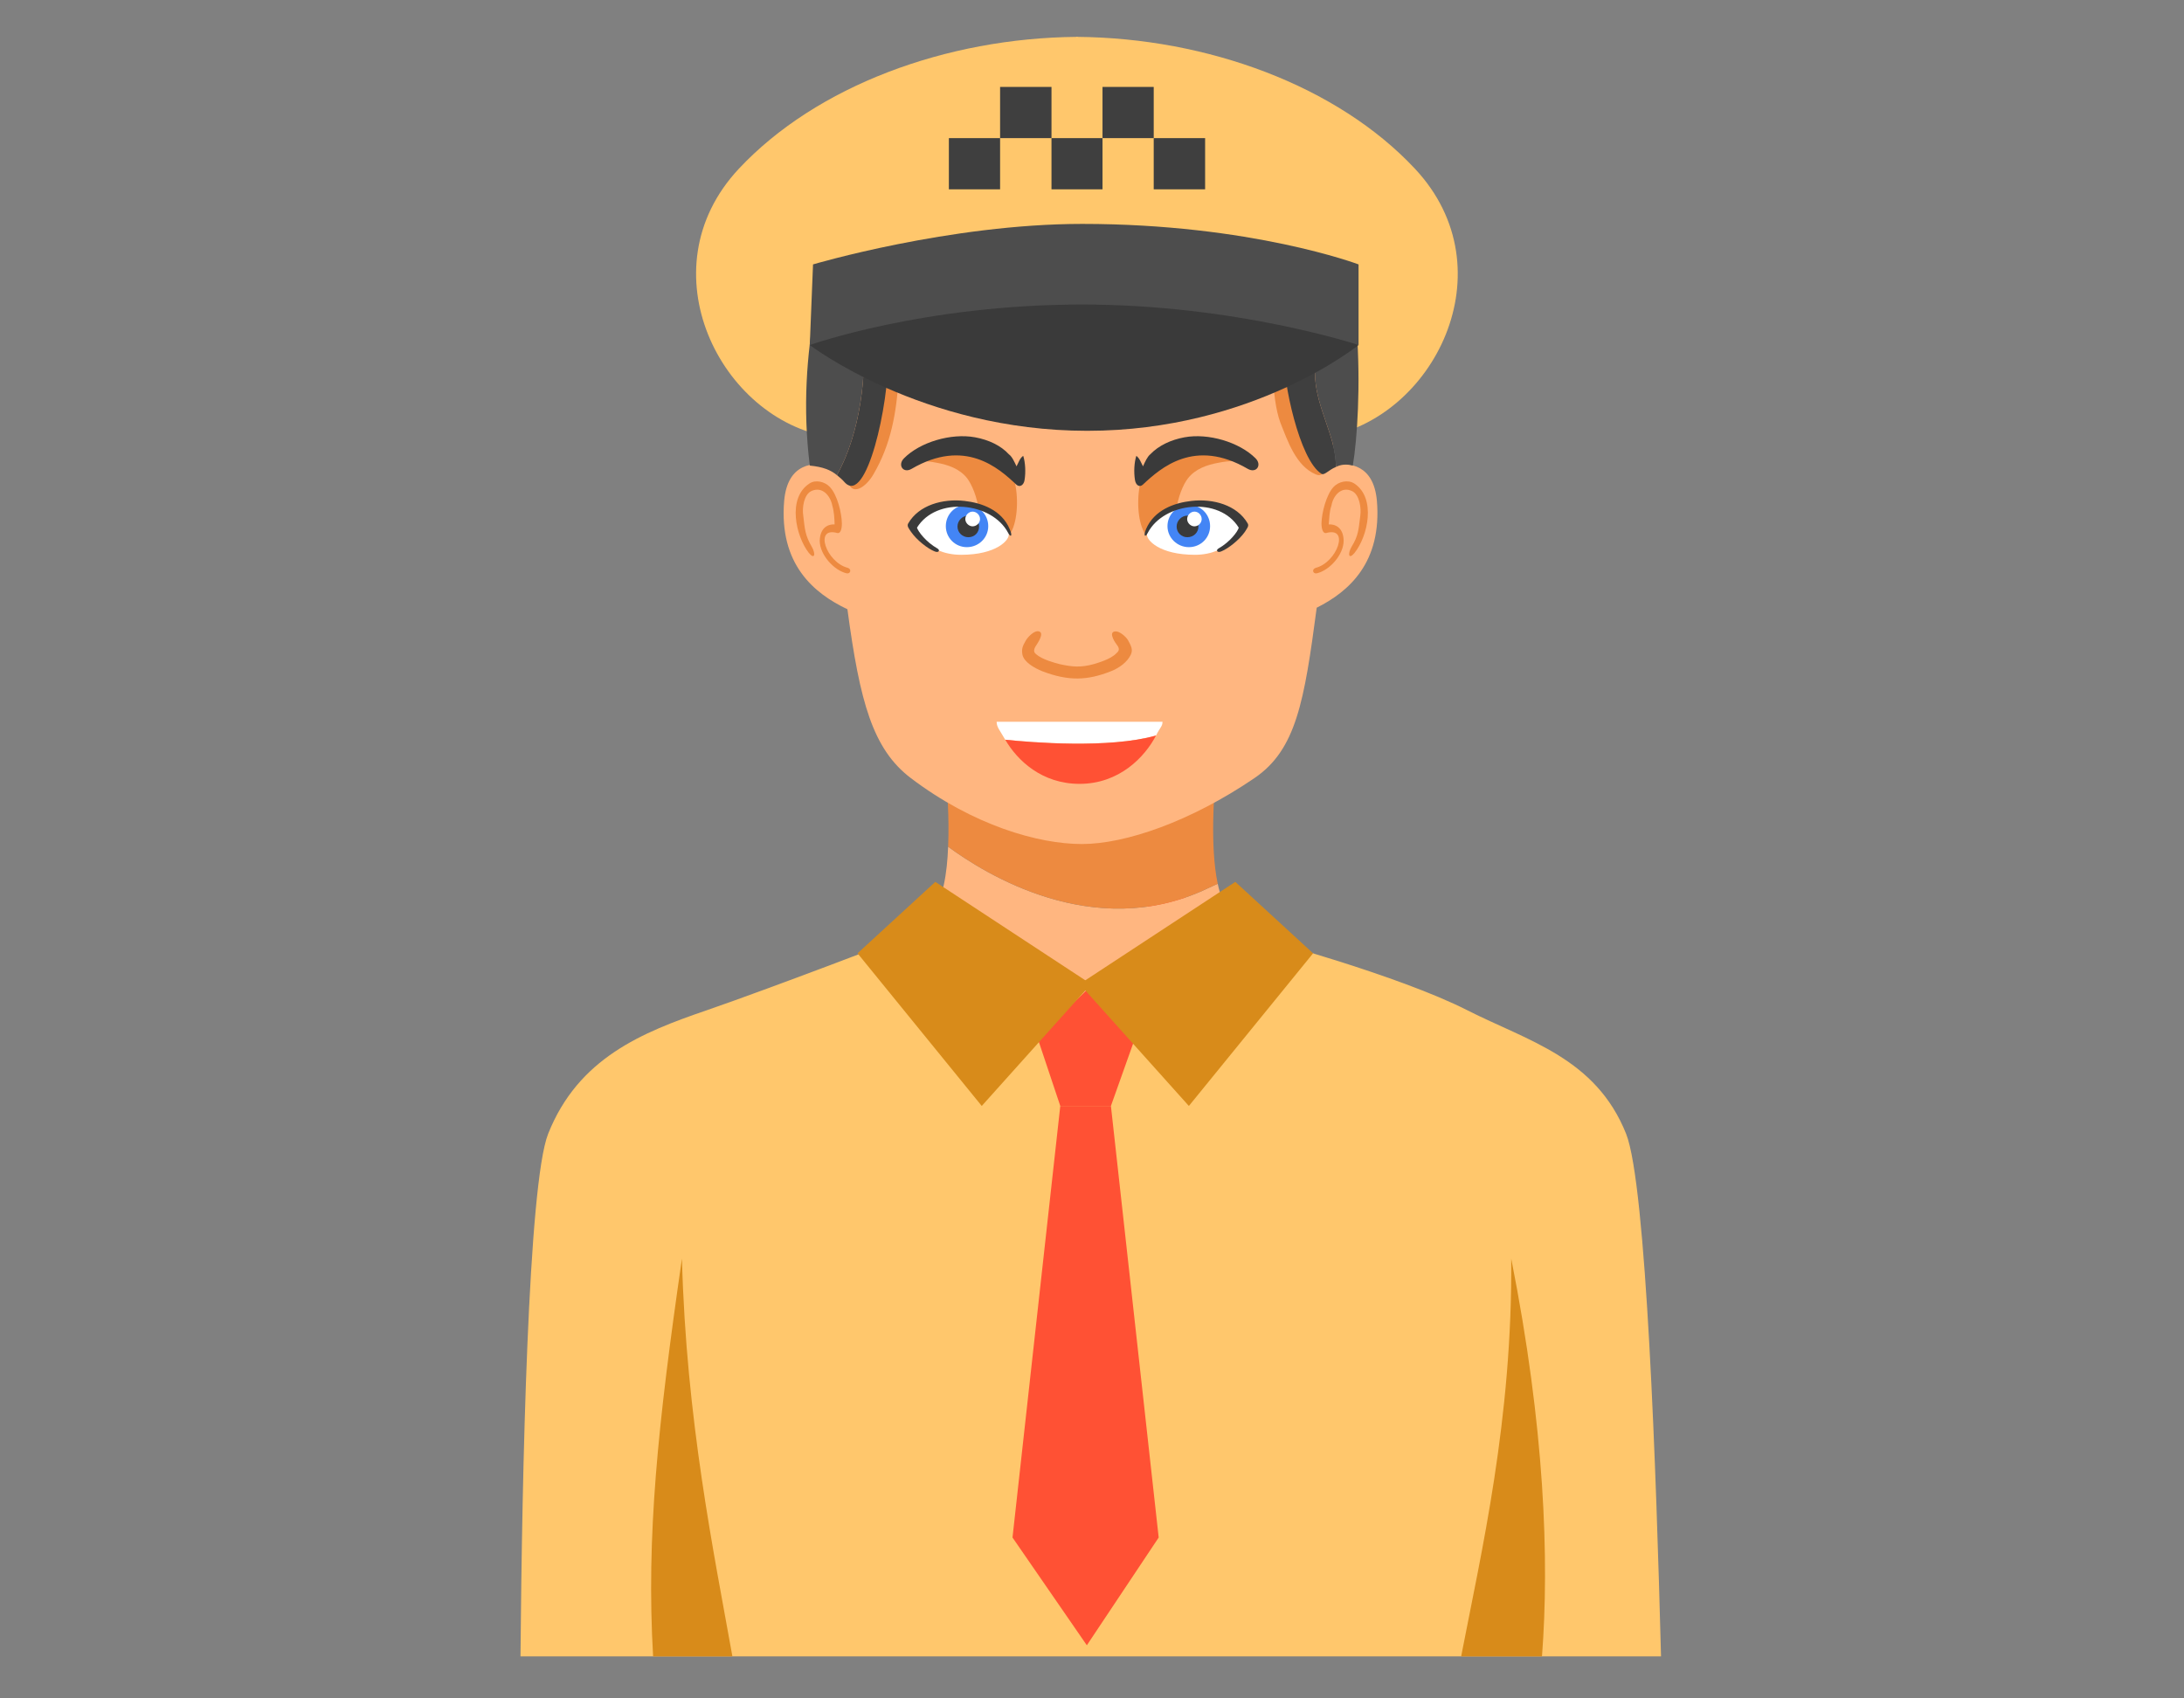
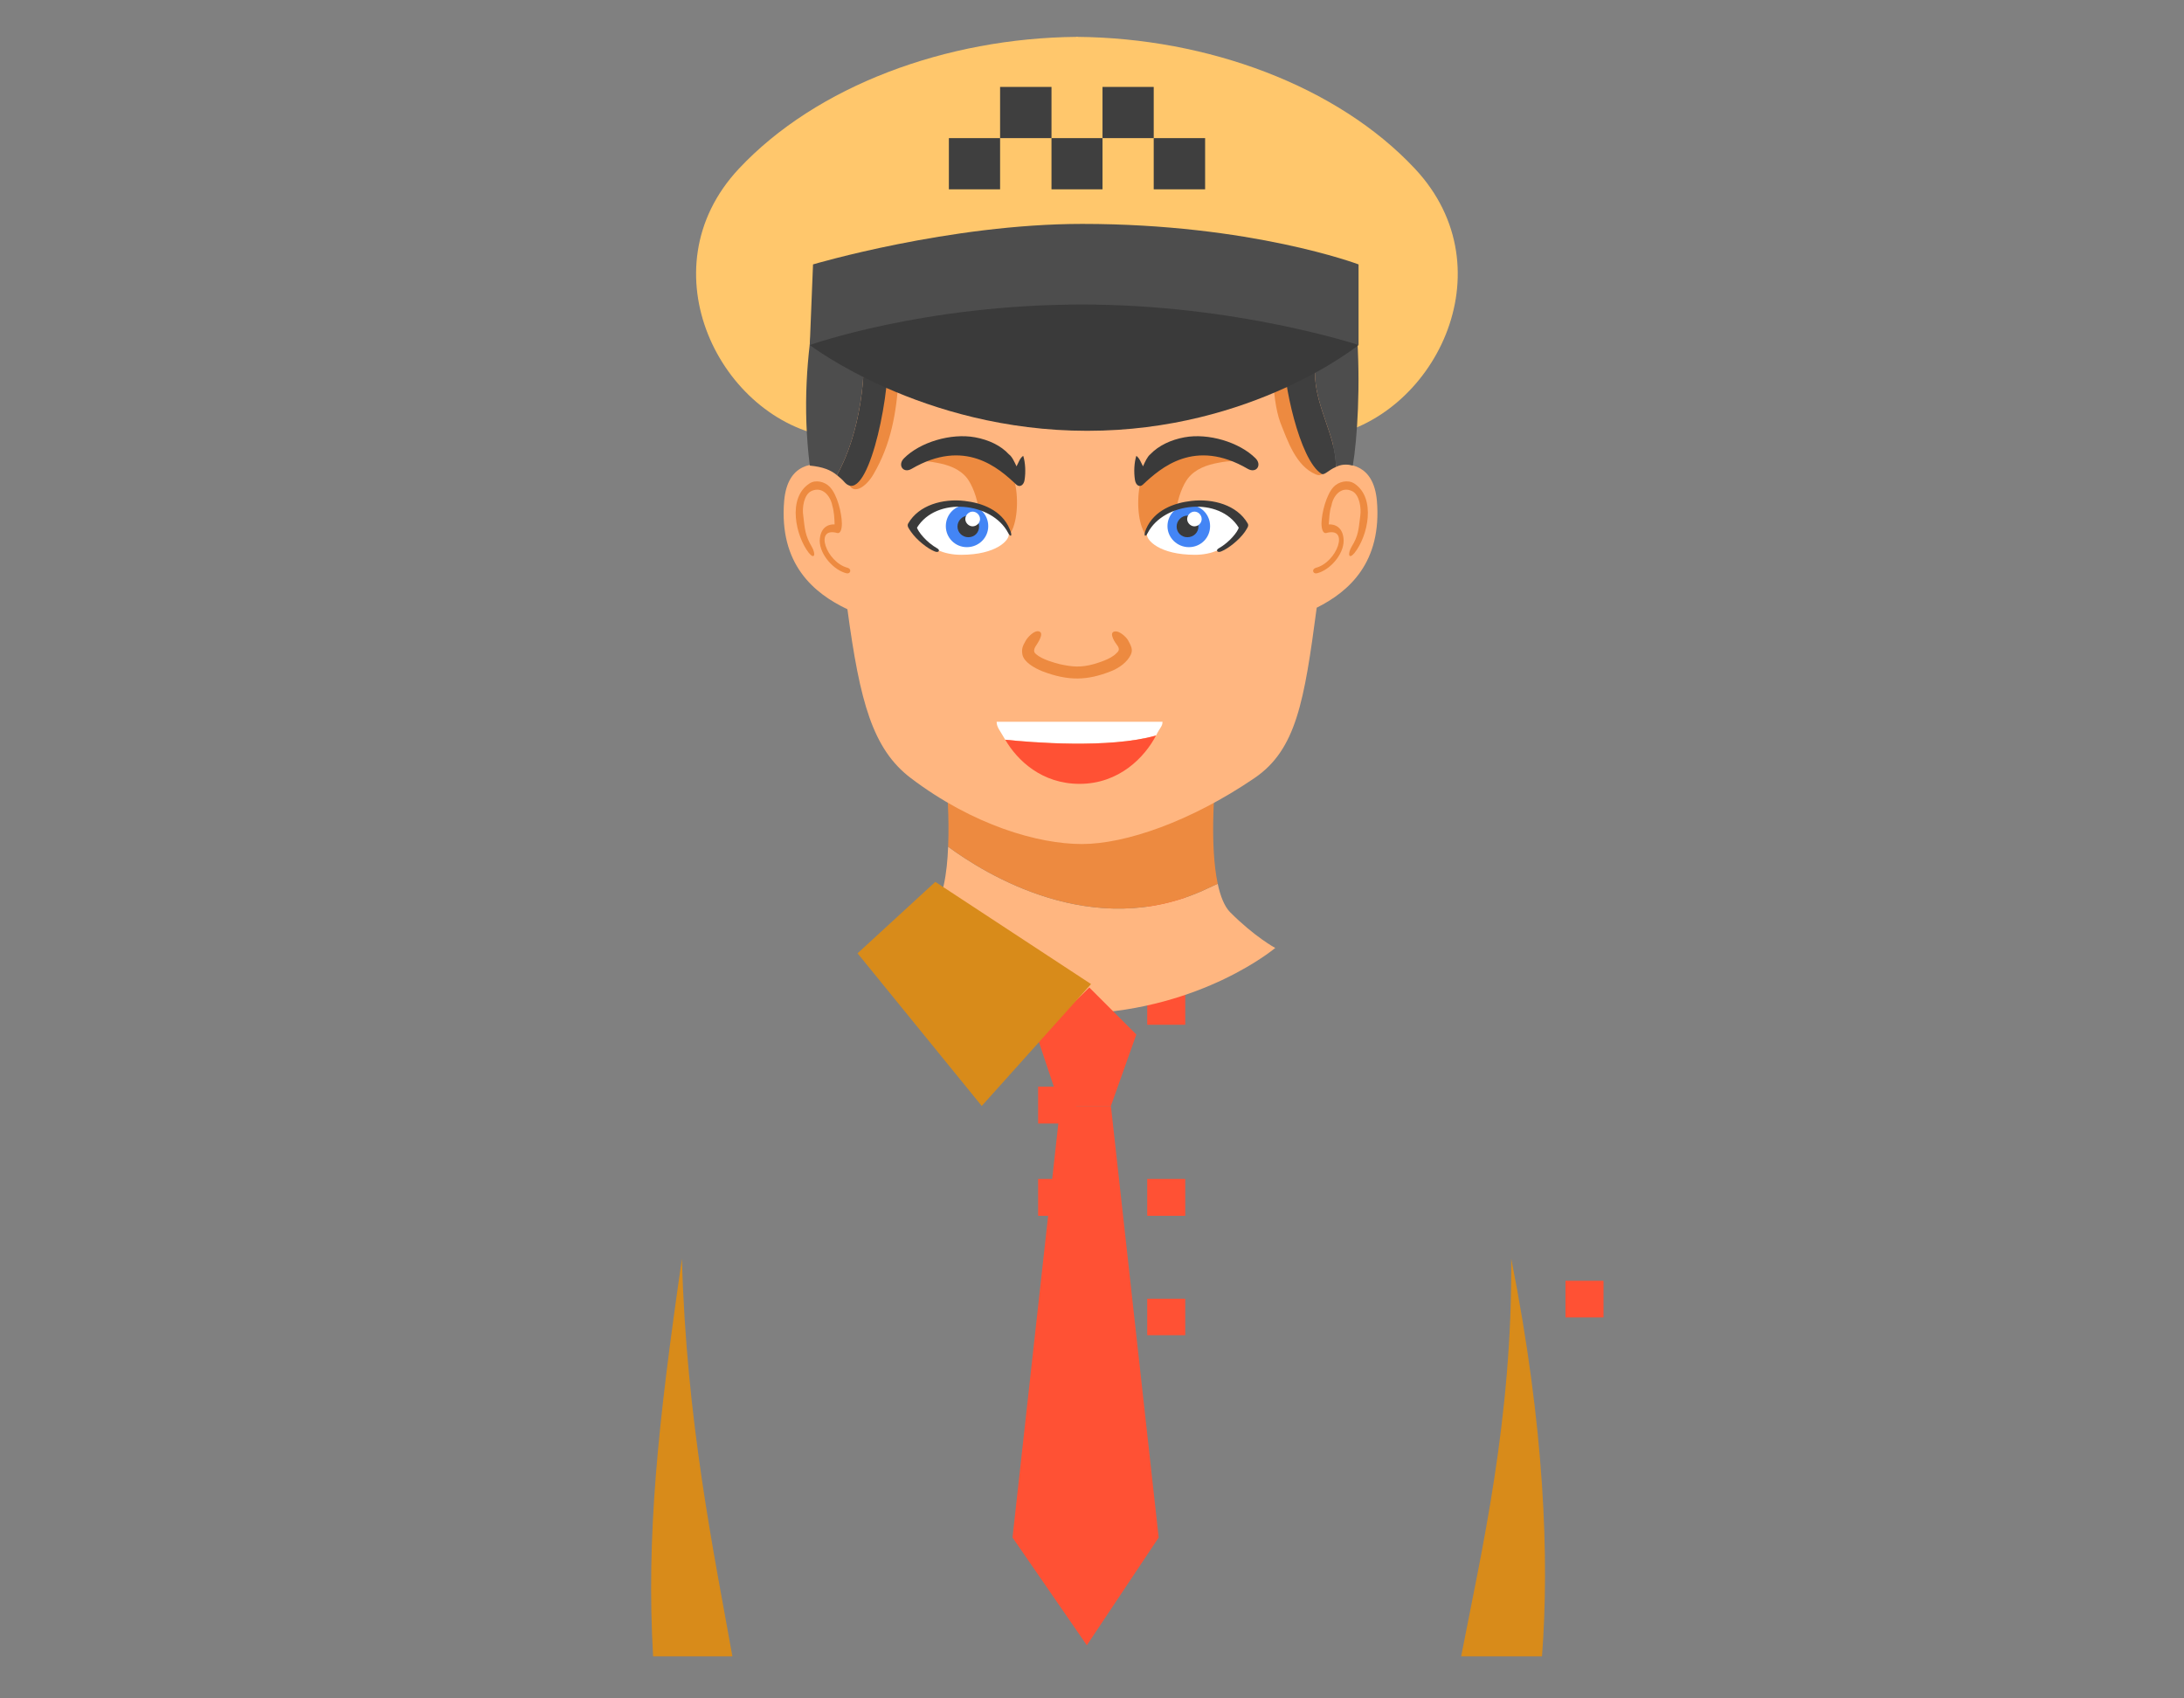
<svg xmlns="http://www.w3.org/2000/svg" version="1.2" baseProfile="tiny" width="114.3mm" height="88.9mm" viewBox="0 0 11430 8890" preserveAspectRatio="xMidYMid" fill-rule="evenodd" stroke-width="28.222" stroke-linejoin="round" xml:space="preserve">
  <rect x="0" y="0" width="11430" height="8890" fill="#808080" stroke="none" />
  <g visibility="visible" id="MasterSlide_1_Default">
    <desc>Master slide
  </desc>
    <rect fill="none" stroke="none" x="0" y="0" width="11430" height="8890" />
  </g>
  <g visibility="visible" id="Slide_1_page1">
    <g>
      <path fill="rgb(255,255,255)" stroke="none" d="M 5247,1622 C 5119,1516 4977,1622 4977,1622 4977,1622 4892,1481 4727,1499 4625,1510 4525,1654 4525,1654 4525,1654 4343,1567 4199,1768 L 5398,1768 C 5398,1768 5317,1678 5247,1622 Z" />
      <rect fill="none" stroke="none" x="4198" y="1497" width="1201" height="272" />
    </g>
    <g>
      <path fill="rgb(255,81,52)" stroke="none" d="M 5533,4231 L 5433,4231 5433,4038 5632,4038 5632,4231 5533,4231 Z" />
      <rect fill="none" stroke="none" x="5433" y="4038" width="201" height="195" />
    </g>
    <g>
      <path fill="rgb(255,81,52)" stroke="none" d="M 6104,4850 L 6004,4850 6004,4658 6203,4658 6203,4850 6104,4850 Z" />
      <rect fill="none" stroke="none" x="6003" y="4658" width="202" height="193" />
    </g>
    <g>
      <path fill="rgb(255,81,52)" stroke="none" d="M 6104,5364 L 6004,5364 6004,5173 6203,5173 6203,5364 6104,5364 Z" />
      <rect fill="none" stroke="none" x="6003" y="5173" width="202" height="193" />
    </g>
    <g>
      <path fill="rgb(255,81,52)" stroke="none" d="M 5533,5364 L 5433,5364 5433,5173 5632,5173 5632,5364 5533,5364 Z" />
      <rect fill="none" stroke="none" x="5433" y="5173" width="201" height="193" />
    </g>
    <g>
      <path fill="rgb(255,81,52)" stroke="none" d="M 6104,6364 L 6004,6364 6004,6171 6203,6171 6203,6364 6104,6364 Z" />
      <rect fill="none" stroke="none" x="6003" y="6171" width="202" height="194" />
    </g>
    <g>
      <path fill="rgb(255,81,52)" stroke="none" d="M 6104,6989 L 6004,6989 6004,6798 6203,6798 6203,6989 6104,6989 Z" />
      <rect fill="none" stroke="none" x="6003" y="6798" width="202" height="193" />
    </g>
    <g>
      <path fill="rgb(255,81,52)" stroke="none" d="M 5533,6364 L 5433,6364 5433,6171 5632,6171 5632,6364 5533,6364 Z" />
      <rect fill="none" stroke="none" x="5433" y="6171" width="201" height="194" />
    </g>
    <g>
      <path fill="rgb(255,81,52)" stroke="none" d="M 5533,5881 L 5433,5881 5433,5688 5632,5688 5632,5881 5533,5881 Z" />
      <rect fill="none" stroke="none" x="5433" y="5687" width="201" height="195" />
    </g>
    <g>
      <path fill="rgb(255,81,52)" stroke="none" d="M 8292,6896 L 8193,6896 8193,6704 8392,6704 8392,6896 8292,6896 Z" />
      <rect fill="none" stroke="none" x="8192" y="6703" width="202" height="195" />
    </g>
    <g>
-       <path fill="rgb(255,199,108)" stroke="none" d="M 7405,883 C 6999,449 6319,199 5639,193 L 5639,192 C 5638,192 5637,192 5637,192 5635,192 5635,192 5634,192 L 5634,193 C 4952,199 4274,449 3867,883 3371,1413 3774,2198 4343,2287 5303,2437 5623,2304 5630,2306 L 5630,2306 5630,2306 5630,2306 5630,2306 C 5631,2306 5634,2306 5637,2304 5639,2306 5642,2306 5642,2306 L 5642,2306 5643,2306 5643,2306 5643,2306 C 5650,2304 5970,2437 6928,2287 7499,2198 7901,1413 7405,883 Z" />
+       <path fill="rgb(255,199,108)" stroke="none" d="M 7405,883 C 6999,449 6319,199 5639,193 L 5639,192 C 5638,192 5637,192 5637,192 5635,192 5635,192 5634,192 L 5634,193 C 4952,199 4274,449 3867,883 3371,1413 3774,2198 4343,2287 5303,2437 5623,2304 5630,2306 L 5630,2306 5630,2306 5630,2306 5630,2306 L 5642,2306 5643,2306 5643,2306 5643,2306 C 5650,2304 5970,2437 6928,2287 7499,2198 7901,1413 7405,883 Z" />
      <rect fill="none" stroke="none" x="3643" y="191" width="3987" height="2169" />
    </g>
    <g>
      <path fill="rgb(255,182,128)" stroke="none" d="M 4962,4432 C 4957,4570 4935,4714 4876,4774 4748,4903 4638,4962 4638,4962 4638,4962 5018,5282 5646,5306 L 5646,5307 C 5650,5307 5653,5306 5657,5306 5660,5306 5662,5307 5667,5307 L 5667,5306 C 6295,5282 6674,4962 6674,4962 6674,4962 6565,4903 6437,4774 6407,4743 6386,4688 6373,4626 6352,4635 6332,4645 6308,4656 5720,4929 5152,4572 4962,4432 Z" />
      <rect fill="none" stroke="none" x="4638" y="4431" width="2038" height="878" />
    </g>
    <g>
      <path fill="rgb(237,138,64)" stroke="none" d="M 6358,4122 L 5657,4302 4955,4122 C 4955,4122 4969,4272 4962,4432 5152,4572 5720,4929 6308,4656 6332,4645 6352,4635 6373,4626 6330,4424 6358,4122 6358,4122 Z" />
      <rect fill="none" stroke="none" x="4955" y="4121" width="1419" height="636" />
    </g>
    <g>
      <path fill="rgb(255,182,128)" stroke="none" d="M 7206,2621 C 7189,2434 7066,2418 6971,2434 6997,2080 7020,1572 7020,1572 L 5662,1769 4305,1572 C 4305,1572 4330,2084 4356,2437 4257,2416 4122,2423 4104,2621 4076,2954 4260,3106 4435,3189 4500,3674 4567,3921 4767,4073 5093,4320 5434,4418 5662,4418 5891,4418 6233,4299 6565,4073 6784,3924 6826,3671 6891,3181 7061,3096 7233,2943 7206,2621 Z" />
      <rect fill="none" stroke="none" x="4101" y="1572" width="3109" height="2848" />
    </g>
    <g>
      <path fill="rgb(237,138,64)" stroke="none" d="M 6939,2430 C 6938,2418 6923,2407 6911,2416 6893,2430 6790,2168 6784,2140 6766,2078 6763,2015 6766,1951 6766,1942 6766,1934 6764,1927 6793,1912 6823,1897 6850,1880 6887,1855 6871,1811 6840,1796 6845,1791 6852,1788 6857,1783 6889,1759 6863,1710 6826,1721 6648,1779 6485,1858 6303,1900 6121,1942 5934,1948 5749,1951 5409,1955 5040,1947 4718,1820 4708,1815 4697,1820 4689,1826 4670,1796 4612,1800 4610,1845 4604,1941 4591,2035 4584,2131 4577,2218 4562,2306 4528,2388 4529,2386 4483,2508 4462,2487 4451,2476 4429,2487 4432,2502 4453,2612 4535,2546 4571,2483 4663,2326 4692,2161 4703,1977 5448,2293 6338,2112 6665,1967 6663,2046 6678,2150 6700,2210 6739,2308 6782,2439 6886,2483 6900,2489 6912,2489 6923,2478 6941,2461 6943,2453 6939,2430 Z" />
      <rect fill="none" stroke="none" x="4431" y="1719" width="2511" height="843" />
    </g>
    <g>
      <path fill="rgb(237,138,64)" stroke="none" d="M 6437,2360 C 6401,2287 6288,2311 6222,2322 6129,2336 6046,2385 5994,2463 5922,2566 5948,2960 6131,2782 6140,2781 6150,2774 6147,2760 6135,2711 6150,2725 6155,2676 6164,2603 6192,2536 6217,2504 6256,2454 6317,2433 6378,2422 6442,2409 6470,2416 6509,2414 6512,2414 6490,2396 6489,2394 6478,2373 6459,2363 6437,2360 Z" />
      <rect fill="none" stroke="none" x="5956" y="2309" width="555" height="520" />
    </g>
    <g>
      <path fill="rgb(237,138,64)" stroke="none" d="M 4842,2360 C 4877,2287 4992,2311 5058,2322 5149,2336 5232,2385 5286,2463 5357,2566 5331,2960 5149,2782 5138,2781 5129,2774 5133,2760 5145,2711 5130,2725 5123,2676 5115,2603 5086,2536 5062,2504 5023,2454 4963,2433 4901,2422 4836,2409 4809,2416 4769,2414 4768,2414 4790,2396 4790,2394 4801,2373 4820,2363 4842,2360 Z" />
      <rect fill="none" stroke="none" x="4769" y="2309" width="555" height="520" />
    </g>
    <g>
      <path fill="rgb(255,255,255)" stroke="none" d="M 6002,2794 C 6002,2794 6026,2725 6084,2692 6145,2659 6345,2609 6434,2685 6523,2761 6506,2760 6506,2760 6506,2760 6438,2904 6254,2904 6068,2904 5998,2827 6002,2794 Z" />
      <rect fill="none" stroke="none" x="6002" y="2645" width="507" height="260" />
    </g>
    <g>
      <path fill="rgb(67,133,245)" stroke="none" d="M 6333,2754 C 6333,2815 6284,2864 6222,2864 6161,2864 6110,2815 6110,2754 6110,2692 6161,2643 6222,2643 6284,2643 6333,2692 6333,2754 Z" />
      <rect fill="none" stroke="none" x="6110" y="2642" width="224" height="224" />
    </g>
    <g>
      <path fill="rgb(58,58,58)" stroke="none" d="M 6272,2756 C 6272,2788 6246,2812 6214,2812 6183,2812 6158,2788 6158,2756 6158,2725 6184,2699 6214,2699 6246,2699 6272,2725 6272,2756 Z" />
      <rect fill="none" stroke="none" x="6158" y="2698" width="115" height="116" />
    </g>
    <g>
      <path fill="rgb(58,58,58)" stroke="none" d="M 6530,2740 C 6474,2643 6348,2609 6235,2622 6146,2632 6041,2669 5998,2769 5982,2807 5994,2815 6007,2789 6091,2628 6382,2597 6483,2762 6478,2782 6437,2837 6377,2871 6362,2879 6370,2896 6392,2886 6427,2872 6485,2827 6515,2784 6525,2767 6538,2754 6530,2740 Z" />
      <rect fill="none" stroke="none" x="5990" y="2619" width="544" height="271" />
    </g>
    <g>
      <path fill="rgb(255,255,255)" stroke="none" d="M 6289,2717 C 6289,2737 6272,2755 6251,2755 6231,2755 6213,2737 6213,2717 6213,2696 6231,2678 6251,2678 6272,2678 6289,2696 6289,2717 Z" />
-       <rect fill="none" stroke="none" x="6212" y="2678" width="79" height="78" />
    </g>
    <g>
      <path fill="rgb(255,255,255)" stroke="none" d="M 5280,2794 C 5280,2794 5257,2725 5198,2692 5138,2659 4937,2609 4849,2685 4760,2761 4776,2760 4776,2760 4776,2760 4845,2904 5030,2904 5215,2904 5284,2827 5280,2794 Z" />
      <rect fill="none" stroke="none" x="4775" y="2645" width="507" height="260" />
    </g>
    <g>
      <path fill="rgb(67,133,245)" stroke="none" d="M 4950,2754 C 4950,2815 4999,2864 5060,2864 5122,2864 5172,2815 5172,2754 5172,2692 5122,2643 5060,2643 4999,2643 4950,2692 4950,2754 Z" />
      <rect fill="none" stroke="none" x="4949" y="2642" width="225" height="224" />
    </g>
    <g>
      <path fill="rgb(58,58,58)" stroke="none" d="M 5011,2756 C 5011,2788 5037,2812 5068,2812 5100,2812 5124,2788 5124,2756 5124,2725 5100,2699 5068,2699 5037,2699 5011,2725 5011,2756 Z" />
      <rect fill="none" stroke="none" x="5011" y="2698" width="115" height="116" />
    </g>
    <g>
      <path fill="rgb(58,58,58)" stroke="none" d="M 4753,2740 C 4809,2643 4935,2609 5048,2622 5137,2632 5242,2669 5284,2769 5301,2807 5290,2815 5276,2789 5191,2628 4901,2597 4799,2762 4805,2782 4846,2837 4906,2871 4921,2879 4914,2896 4891,2886 4855,2872 4798,2827 4768,2784 4757,2767 4745,2754 4753,2740 Z" />
      <rect fill="none" stroke="none" x="4750" y="2619" width="544" height="271" />
    </g>
    <g>
      <path fill="rgb(255,255,255)" stroke="none" d="M 5052,2717 C 5052,2737 5070,2755 5090,2755 5111,2755 5129,2737 5129,2717 5129,2696 5111,2678 5090,2678 5070,2678 5052,2696 5052,2717 Z" />
      <rect fill="none" stroke="none" x="5052" y="2678" width="78" height="78" />
    </g>
    <g>
      <path fill="rgb(58,58,58)" stroke="none" d="M 6571,2399 C 6486,2314 6323,2266 6199,2289 6128,2302 6064,2332 6020,2378 6005,2390 5992,2418 5982,2441 5970,2418 5964,2399 5947,2386 5936,2420 5933,2471 5940,2513 5944,2539 5964,2554 5982,2536 6075,2449 6252,2292 6530,2454 6575,2480 6606,2434 6571,2399 Z" />
      <rect fill="none" stroke="none" x="5935" y="2283" width="652" height="263" />
    </g>
    <g>
      <path fill="rgb(58,58,58)" stroke="none" d="M 4731,2399 C 4815,2314 4978,2266 5103,2289 5174,2302 5238,2332 5280,2378 5297,2390 5309,2418 5320,2441 5332,2418 5337,2399 5355,2386 5366,2420 5369,2471 5362,2513 5358,2539 5337,2554 5318,2536 5226,2449 5049,2292 4771,2454 4727,2480 4696,2434 4731,2399 Z" />
      <rect fill="none" stroke="none" x="4715" y="2283" width="652" height="263" />
    </g>
    <g>
      <path fill="rgb(77,77,77)" stroke="none" d="M 5613,1425 C 5145,1424 4704,1463 4266,1612 4223,1854 4200,2131 4238,2437 4308,2444 4347,2460 4380,2487 4502,2270 4543,1945 4511,1712 4510,1695 4511,1652 4601,1694 4799,1784 5294,1908 5537,1903 5712,1897 5901,1877 6053,1783 6168,1712 6274,1623 6334,1505 6106,1458 5871,1426 5613,1425 Z" />
      <rect fill="none" stroke="none" x="4218" y="1424" width="2118" height="1065" />
    </g>
    <g>
      <path fill="rgb(77,77,77)" stroke="none" d="M 6890,1656 C 6901,1729 6897,1809 6889,1858 6859,2039 6928,2155 6973,2315 6984,2358 6991,2401 6992,2444 7014,2433 7043,2427 7080,2437 7103,2300 7122,2016 7100,1723 7029,1699 6960,1678 6890,1656 Z" />
      <rect fill="none" stroke="none" x="6881" y="1655" width="230" height="790" />
    </g>
    <g>
      <path fill="rgb(63,63,63)" stroke="none" d="M 6889,1858 C 6906,1750 6905,1499 6779,1477 6754,1680 6651,1750 6588,1759 6693,1559 6648,1447 6599,1410 6562,1566 6470,1654 6353,1690 6381,1638 6418,1529 6371,1407 6332,1575 6198,1693 6053,1783 5901,1877 5712,1897 5537,1903 5294,1908 4799,1784 4601,1694 4511,1652 4510,1695 4511,1712 4543,1945 4502,2270 4380,2487 4394,2498 4408,2510 4421,2525 4535,2648 4653,2113 4648,1862 4789,1912 4957,1956 5093,1977 6240,2150 6545,1922 6719,1854 6714,1994 6800,2408 6916,2480 6931,2490 6953,2460 6992,2444 6991,2401 6984,2358 6973,2315 6928,2155 6859,2039 6889,1858 Z" />
      <rect fill="none" stroke="none" x="4380" y="1407" width="2614" height="1138" />
    </g>
    <g>
      <path fill="rgb(237,138,64)" stroke="none" d="M 5903,3350 C 5891,3331 5859,3304 5839,3305 5803,3305 5825,3349 5845,3375 5866,3401 5850,3412 5843,3419 5813,3451 5747,3469 5725,3476 5656,3495 5612,3491 5544,3476 5522,3470 5455,3453 5422,3424 5414,3417 5403,3406 5425,3375 5443,3348 5466,3305 5430,3304 5410,3304 5380,3333 5369,3352 5350,3384 5346,3399 5351,3427 5359,3465 5411,3496 5456,3514 5593,3566 5691,3562 5813,3514 5859,3496 5900,3465 5918,3427 5930,3401 5921,3383 5903,3350 Z" />
      <rect fill="none" stroke="none" x="5348" y="3303" width="577" height="250" />
    </g>
    <g>
      <path fill="rgb(237,138,64)" stroke="none" d="M 4436,2972 C 4324,2943 4259,2755 4382,2790 4399,2794 4406,2769 4406,2740 4405,2684 4382,2590 4343,2549 4317,2521 4268,2509 4236,2531 4119,2607 4165,2807 4233,2894 4263,2931 4271,2901 4248,2861 4214,2803 4212,2770 4204,2700 4197,2659 4207,2590 4245,2571 4302,2543 4346,2594 4356,2647 4365,2677 4367,2713 4368,2745 4324,2743 4292,2771 4290,2830 4290,2904 4365,2986 4431,3001 4451,3005 4459,2979 4436,2972 Z" />
      <rect fill="none" stroke="none" x="4164" y="2519" width="288" height="484" />
    </g>
    <g>
      <path fill="rgb(237,138,64)" stroke="none" d="M 6887,2972 C 6998,2943 7065,2755 6941,2790 6924,2794 6916,2769 6916,2740 6917,2684 6941,2590 6979,2549 7005,2521 7054,2509 7088,2531 7203,2607 7159,2807 7089,2894 7059,2931 7051,2901 7074,2861 7110,2803 7110,2770 7119,2700 7125,2659 7115,2590 7077,2571 7020,2543 6977,2594 6968,2647 6957,2677 6957,2713 6954,2745 6998,2743 7031,2771 7032,2830 7032,2904 6958,2986 6891,3001 6871,3005 6863,2979 6887,2972 Z" />
      <rect fill="none" stroke="none" x="6872" y="2519" width="288" height="484" />
    </g>
    <g>
      <path fill="rgb(255,255,255)" stroke="none" d="M 6050,3850 C 6072,3806 6084,3802 6084,3778 L 5216,3778 C 5216,3806 5231,3820 5261,3872 5395,3886 5803,3920 6050,3850 Z" />
      <rect fill="none" stroke="none" x="5215" y="3777" width="871" height="117" />
    </g>
    <g>
      <path fill="rgb(255,81,52)" stroke="none" d="M 5650,4103 C 5858,4103 5992,3962 6050,3850 5803,3920 5395,3886 5261,3872 5324,3980 5452,4103 5650,4103 Z" />
      <rect fill="none" stroke="none" x="5261" y="3850" width="791" height="254" />
    </g>
    <g>
      <path fill="rgb(58,58,58)" stroke="none" d="M 4238,1806 C 4238,1806 4823,2255 5690,2255 6557,2255 7110,1806 7110,1806 7110,1806 6661,1339 5687,1339 4764,1339 4238,1806 4238,1806 Z" />
      <rect fill="none" stroke="none" x="4238" y="1338" width="2873" height="919" />
    </g>
    <g>
      <path fill="rgb(77,77,77)" stroke="none" d="M 7110,1806 C 7110,1806 6470,1594 5664,1594 4831,1594 4238,1806 4238,1806 L 4255,1384 C 4255,1384 4970,1172 5664,1172 6549,1172 7110,1384 7110,1384 L 7110,1806 Z" />
      <rect fill="none" stroke="none" x="4238" y="1172" width="2873" height="635" />
    </g>
    <g>
      <path fill="rgb(63,63,63)" stroke="none" d="M 5368,723 L 5234,723 5234,455 5503,455 5503,723 5368,723 Z" />
      <rect fill="none" stroke="none" x="5233" y="455" width="271" height="270" />
    </g>
    <g>
      <path fill="rgb(63,63,63)" stroke="none" d="M 5904,723 L 5770,723 5770,455 6038,455 6038,723 5904,723 Z" />
      <rect fill="none" stroke="none" x="5770" y="455" width="270" height="270" />
    </g>
    <g>
      <path fill="rgb(63,63,63)" stroke="none" d="M 5637,991 L 5503,991 5503,723 5770,723 5770,991 5637,991 Z" />
      <rect fill="none" stroke="none" x="5502" y="723" width="270" height="269" />
    </g>
    <g>
      <path fill="rgb(63,63,63)" stroke="none" d="M 6172,991 L 6038,991 6038,723 6307,723 6307,991 6172,991 Z" />
      <rect fill="none" stroke="none" x="6038" y="723" width="271" height="269" />
    </g>
    <g>
      <path fill="rgb(63,63,63)" stroke="none" d="M 5100,991 L 4966,991 4966,723 5234,723 5234,991 5100,991 Z" />
      <rect fill="none" stroke="none" x="4966" y="723" width="269" height="269" />
    </g>
    <g>
-       <path fill="rgb(255,199,108)" stroke="none" d="M 8693,8670 C 8668,7705 8616,6199 8510,5934 8351,5538 7999,5450 7679,5288 7320,5105 6598,4911 6598,4911 6213,5287 5193,5307 4715,4911 4715,4911 4066,5161 3699,5288 3360,5404 3027,5538 2869,5934 2764,6199 2732,7705 2724,8670 L 8693,8670 Z" />
-       <rect fill="none" stroke="none" x="2723" y="4911" width="5971" height="3761" />
-     </g>
+       </g>
    <g>
      <path fill="rgb(255,81,52)" stroke="none" d="M 5430,5433 L 5549,5789 5814,5789 5947,5415 5701,5169 5430,5433 Z" />
      <rect fill="none" stroke="none" x="5430" y="5169" width="518" height="622" />
    </g>
    <g>
      <path fill="rgb(255,81,52)" stroke="none" d="M 5814,5789 L 5713,5789 5650,5789 5549,5789 5299,8048 5688,8612 6064,8048 5814,5789 Z" />
      <rect fill="none" stroke="none" x="5299" y="5789" width="766" height="2824" />
    </g>
    <g>
-       <path fill="rgb(216,139,26)" stroke="none" d="M 6465,4616 L 5650,5151 6222,5789 6872,4990 6465,4616 Z" />
      <rect fill="none" stroke="none" x="5650" y="4616" width="1224" height="1175" />
    </g>
    <g>
      <path fill="rgb(216,139,26)" stroke="none" d="M 4895,4616 L 5710,5151 5138,5789 4488,4990 4895,4616 Z" />
      <rect fill="none" stroke="none" x="4488" y="4616" width="1224" height="1175" />
    </g>
    <g>
      <path fill="rgb(216,139,26)" stroke="none" d="M 3569,6588 C 3442,7463 3382,8043 3418,8670 L 3833,8670 C 3736,8127 3591,7430 3569,6588 Z" />
      <rect fill="none" stroke="none" x="3407" y="6587" width="427" height="2085" />
    </g>
    <g>
      <path fill="rgb(216,139,26)" stroke="none" d="M 7909,6588 C 7916,7430 7752,8127 7647,8670 L 8070,8670 C 8109,8162 8084,7470 7909,6588 Z" />
      <rect fill="none" stroke="none" x="7646" y="6587" width="442" height="2085" />
    </g>
  </g>
</svg>